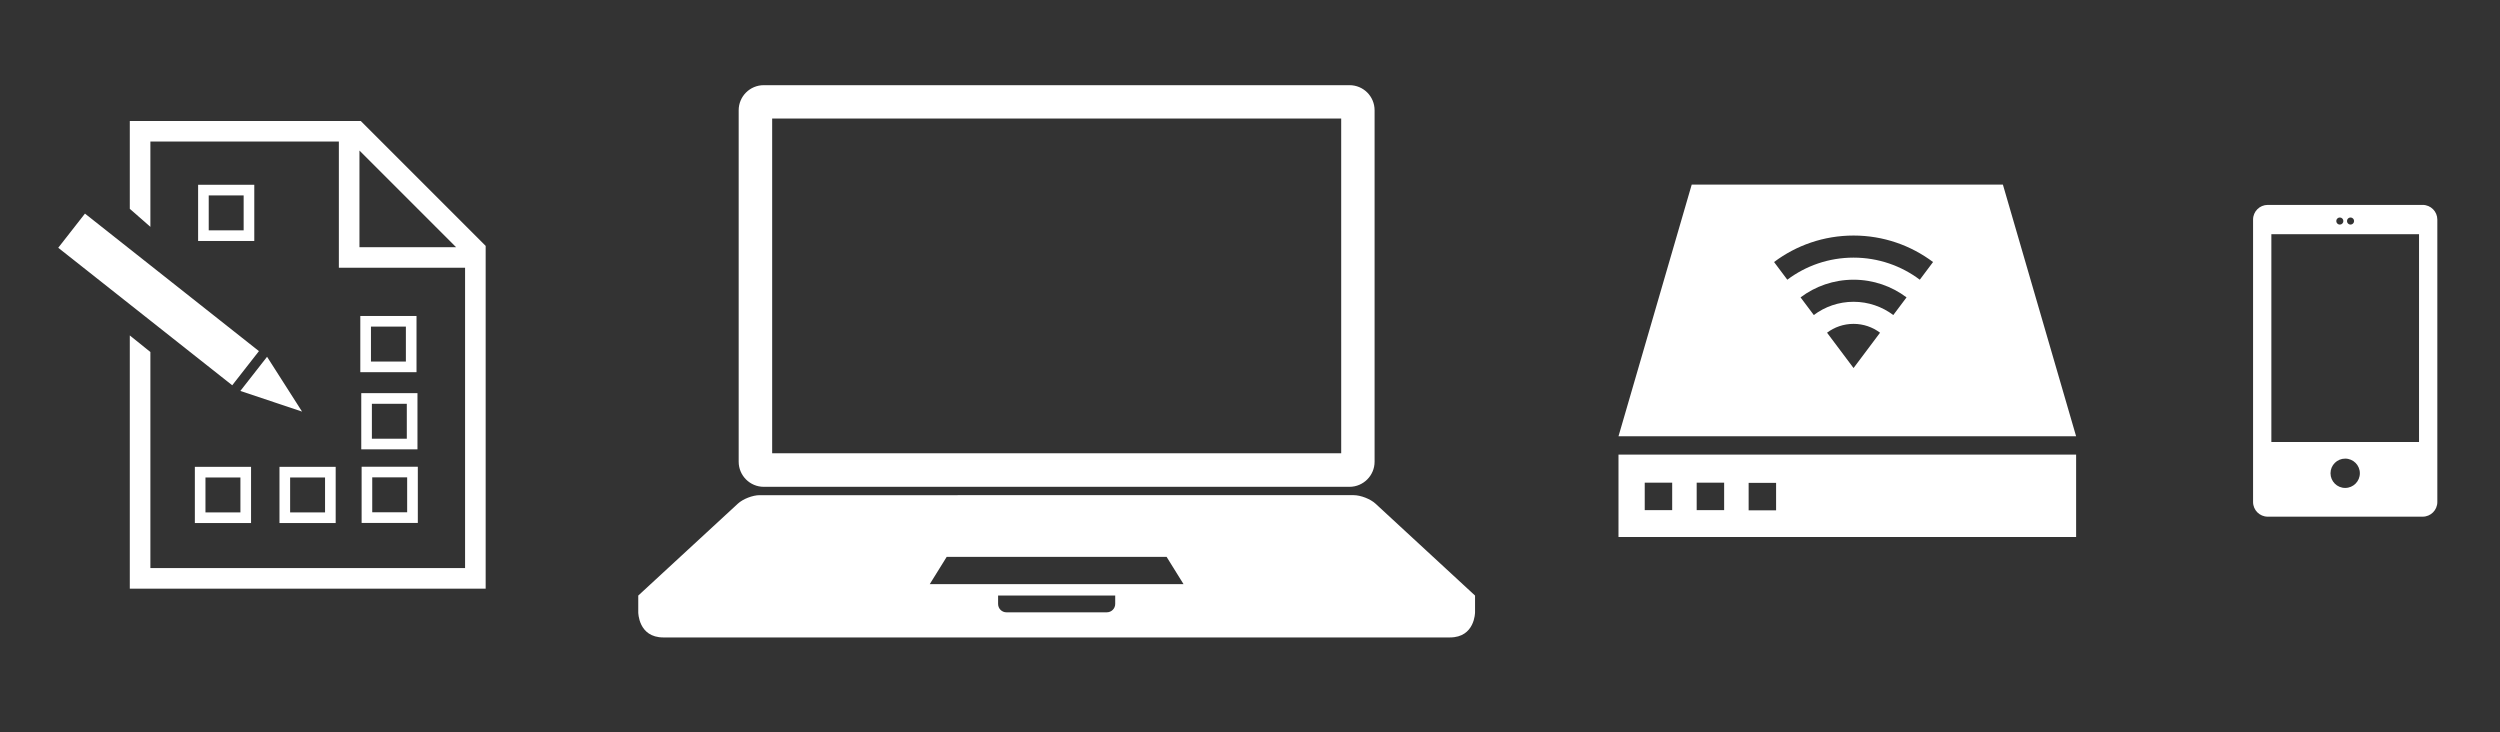
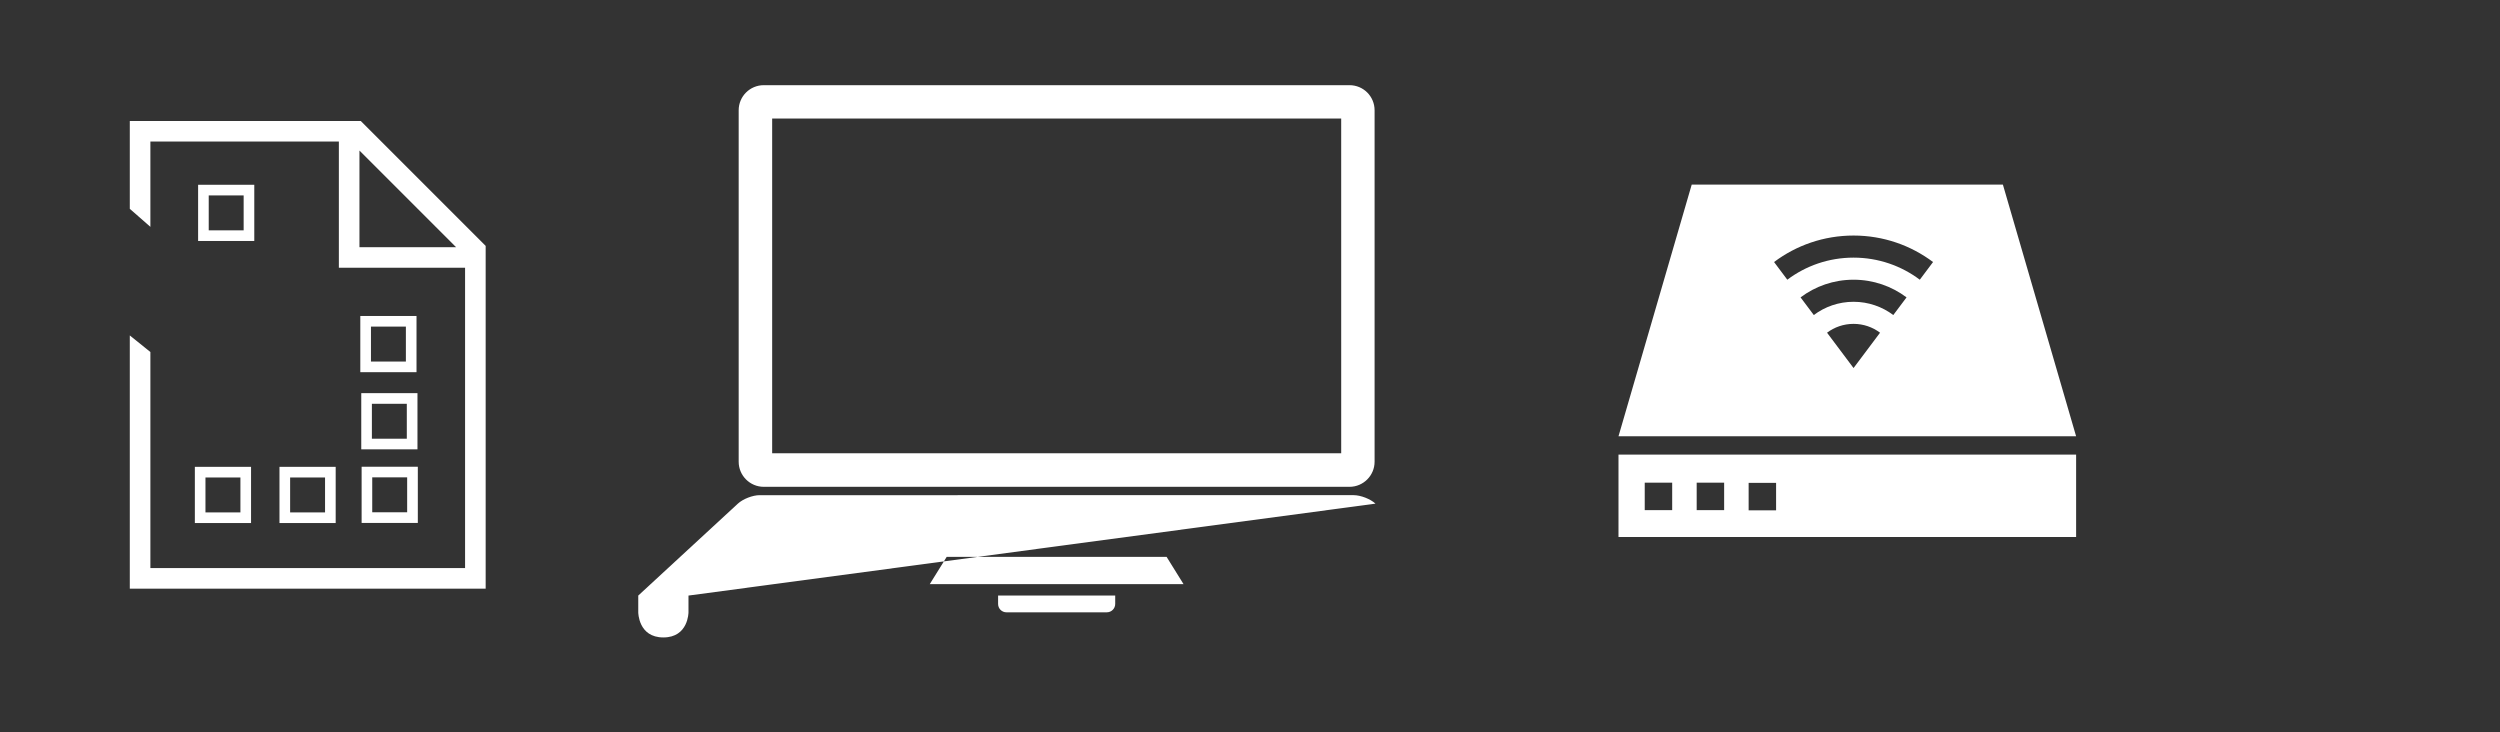
- <svg xmlns="http://www.w3.org/2000/svg" xmlns:ns1="http://www.inkscape.org/namespaces/inkscape" xmlns:ns2="http://sodipodi.sourceforge.net/DTD/sodipodi-0.dtd" xmlns:ns3="http://www.bohemiancoding.com/sketch/ns" width="1024" height="300" viewBox="0 0 270.933 79.375" version="1.1" id="svg242" ns1:version="0.92.4 (5da689c313, 2019-01-14)" ns2:docname="coordination.svg">
+ <svg xmlns="http://www.w3.org/2000/svg" xmlns:ns1="http://www.inkscape.org/namespaces/inkscape" xmlns:ns2="http://sodipodi.sourceforge.net/DTD/sodipodi-0.dtd" width="1024" height="300" viewBox="0 0 270.933 79.375" version="1.1" id="svg242" ns1:version="0.92.4 (5da689c313, 2019-01-14)" ns2:docname="coordination.svg">
  <rect x="0" y="0" width="270.933" height="79.375" fill="#333333" stroke="none" />
  <defs id="defs236" />
  <ns2:namedview id="base" pagecolor="#000000" bordercolor="#666666" borderopacity="1.0" ns1:pageopacity="0" ns1:pageshadow="2" ns1:zoom="0.35" ns1:cx="342.21191" ns1:cy="331.42857" ns1:document-units="mm" ns1:current-layer="layer1" showgrid="false" units="px" ns1:pagecheckerboard="false" ns1:window-width="1366" ns1:window-height="744" ns1:window-x="0" ns1:window-y="24" ns1:window-maximized="1" />
  <g ns1:label="Layer 1" ns1:groupmode="layer" id="layer1" transform="translate(0,-217.625)">
    <g id="g11148" transform="matrix(1.277,0,0,1.277,-39.845,2.967)">
      <g transform="matrix(1.228,0,0,1.228,-24.192,-48.748)" id="g11132">
        <path ns1:connector-curvature="0" d="M 138.371,182.469 H 97.893 c -0.957,0 -1.735,0.774 -1.735,1.736 v 0.573 23.713 c 0,0.957 0.778,1.735 1.735,1.735 h 0.579 39.325 0.573 c 0.957,0 1.735,-0.778 1.735,-1.735 v -23.714 -0.573 c -7.2e-4,-0.962 -0.774,-1.735 -1.735,-1.735 z m -0.573,25.44 H 98.472 v -23.133 h 39.325 z" id="path6715" style="fill:#ffffff;stroke-width:0.712" />
-         <path ns1:connector-curvature="0" d="m 140.168,211.389 c -0.348,-0.322 -1.028,-0.586 -1.502,-0.586 H 97.602 c -0.476,0 -1.152,0.264 -1.5,0.586 l -6.884,6.352 v 1.158 c 0,0 0,1.736 1.735,1.736 h 54.358 c 1.736,0 1.736,-1.736 1.736,-1.736 v -1.158 z m -29.633,3.677 h 15.196 l 1.172,1.887 h -17.54 z m 11.645,3.256 c 0,0.317 -0.26,0.577 -0.578,0.577 h -6.939 c -0.32,0 -0.577,-0.259 -0.577,-0.577 v -0.581 h 8.094 z" id="path6717" style="fill:#ffffff;stroke-width:0.712" />
+         <path ns1:connector-curvature="0" d="m 140.168,211.389 c -0.348,-0.322 -1.028,-0.586 -1.502,-0.586 H 97.602 c -0.476,0 -1.152,0.264 -1.5,0.586 l -6.884,6.352 v 1.158 c 0,0 0,1.736 1.735,1.736 c 1.736,0 1.736,-1.736 1.736,-1.736 v -1.158 z m -29.633,3.677 h 15.196 l 1.172,1.887 h -17.54 z m 11.645,3.256 c 0,0.317 -0.26,0.577 -0.578,0.577 h -6.939 c -0.32,0 -0.577,-0.259 -0.577,-0.577 v -0.581 h 8.094 z" id="path6717" style="fill:#ffffff;stroke-width:0.712" />
      </g>
-       <path style="fill:#ffffff;stroke-width:0.265" id="path7488" d="m 236.801,185.485 h -13.146 c -0.688,0 -1.245,0.557 -1.245,1.244 v 23.97 c 0,0.687 0.557,1.244 1.245,1.244 h 13.147 c 0.688,0 1.245,-0.557 1.245,-1.244 v -23.97 c -2.7e-4,-0.687 -0.558,-1.244 -1.245,-1.244 z m -6.12,1.068 c 0.167,0 0.302,0.135 0.302,0.301 0,0.166 -0.135,0.302 -0.302,0.302 -0.166,0 -0.301,-0.135 -0.301,-0.302 0,-0.166 0.135,-0.301 0.301,-0.301 z m -0.908,0 c 0.166,0 0.301,0.135 0.301,0.301 0,0.166 -0.135,0.302 -0.301,0.302 -0.167,0 -0.302,-0.135 -0.302,-0.302 2.7e-4,-0.166 0.135,-0.301 0.302,-0.301 z m 0.454,22.951 c -0.688,0 -1.245,-0.557 -1.245,-1.245 0,-0.687 0.557,-1.243 1.245,-1.243 0.687,0 1.245,0.557 1.245,1.243 0,0.688 -0.557,1.245 -1.245,1.245 z m 6.267,-3.897 H 223.962 v -17.634 h 12.533 z" ns1:connector-curvature="0" />
      <g style="fill:#ffffff" transform="matrix(1.234,0,0,1.234,-169.916,2.432)" id="g14956">
        <path style="fill:#ffffff;fill-rule:evenodd;stroke:none;stroke-width:0.323" d="m 171.907,142.569 v 6.041 l 1.416,1.24 v -5.866 h 12.962 v 8.68 h 8.68 v 20.654 h -21.642 v -14.86 l -1.416,-1.14 v 17.416 h 24.474 v -23.574 l -8.591,-8.591 z m 15.794,2.035 6.646,6.646 h -6.646 z" id="path12" ns1:connector-curvature="0" ns2:nodetypes="cccccccccccccccccccc" />
-         <path d="m 168.823,148.939 11.965,9.458 -1.837,2.349 -11.966,-9.457 z m 12.524,9.847 2.407,3.77 -4.244,-1.421 z" ns3:type="MSShapeGroup" id="path12-3" ns1:connector-curvature="0" ns2:nodetypes="ccccccccc" style="fill:#ffffff;stroke-width:0.14" />
        <path style="color:#000000;font-style:normal;font-variant:normal;font-weight:normal;font-stretch:normal;font-size:medium;line-height:normal;font-family:sans-serif;font-variant-ligatures:normal;font-variant-position:normal;font-variant-caps:normal;font-variant-numeric:normal;font-variant-alternates:normal;font-feature-settings:normal;text-indent:0;text-align:start;text-decoration:none;text-decoration-line:none;text-decoration-style:solid;text-decoration-color:#000000;letter-spacing:normal;word-spacing:normal;text-transform:none;writing-mode:lr-tb;direction:ltr;text-orientation:mixed;dominant-baseline:auto;baseline-shift:baseline;text-anchor:start;white-space:normal;shape-padding:0;clip-rule:nonzero;display:inline;overflow:visible;visibility:visible;opacity:1;isolation:auto;mix-blend-mode:normal;color-interpolation:sRGB;color-interpolation-filters:linearRGB;solid-color:#000000;solid-opacity:1;vector-effect:none;fill:#ffffff;fill-opacity:1;fill-rule:nonzero;stroke:none;stroke-width:0.731;stroke-linecap:round;stroke-linejoin:miter;stroke-miterlimit:4;stroke-dasharray:none;stroke-dashoffset:0;stroke-opacity:1;color-rendering:auto;image-rendering:auto;shape-rendering:auto;text-rendering:auto;enable-background:accumulate" d="m 187.826,161.287 v 0.365 3.5 h 3.865 v -3.865 z m 0.73,0.732 h 2.402 v 2.402 h -2.402 z" id="rect14280-5" ns1:connector-curvature="0" />
        <path style="color:#000000;font-style:normal;font-variant:normal;font-weight:normal;font-stretch:normal;font-size:medium;line-height:normal;font-family:sans-serif;font-variant-ligatures:normal;font-variant-position:normal;font-variant-caps:normal;font-variant-numeric:normal;font-variant-alternates:normal;font-feature-settings:normal;text-indent:0;text-align:start;text-decoration:none;text-decoration-line:none;text-decoration-style:solid;text-decoration-color:#000000;letter-spacing:normal;word-spacing:normal;text-transform:none;writing-mode:lr-tb;direction:ltr;text-orientation:mixed;dominant-baseline:auto;baseline-shift:baseline;text-anchor:start;white-space:normal;shape-padding:0;clip-rule:nonzero;display:inline;overflow:visible;visibility:visible;opacity:1;isolation:auto;mix-blend-mode:normal;color-interpolation:sRGB;color-interpolation-filters:linearRGB;solid-color:#000000;solid-opacity:1;vector-effect:none;fill:#ffffff;fill-opacity:1;fill-rule:nonzero;stroke:none;stroke-width:0.731;stroke-linecap:round;stroke-linejoin:miter;stroke-miterlimit:4;stroke-dasharray:none;stroke-dashoffset:0;stroke-opacity:1;color-rendering:auto;image-rendering:auto;shape-rendering:auto;text-rendering:auto;enable-background:accumulate" d="m 187.85,166.348 v 0.365 3.5 h 3.865 v -3.865 z m 0.73,0.73 h 2.402 v 2.402 h -2.402 z" id="rect14280-5-2" ns1:connector-curvature="0" />
        <path style="color:#000000;font-style:normal;font-variant:normal;font-weight:normal;font-stretch:normal;font-size:medium;line-height:normal;font-family:sans-serif;font-variant-ligatures:normal;font-variant-position:normal;font-variant-caps:normal;font-variant-numeric:normal;font-variant-alternates:normal;font-feature-settings:normal;text-indent:0;text-align:start;text-decoration:none;text-decoration-line:none;text-decoration-style:solid;text-decoration-color:#000000;letter-spacing:normal;word-spacing:normal;text-transform:none;writing-mode:lr-tb;direction:ltr;text-orientation:mixed;dominant-baseline:auto;baseline-shift:baseline;text-anchor:start;white-space:normal;shape-padding:0;clip-rule:nonzero;display:inline;overflow:visible;visibility:visible;opacity:1;isolation:auto;mix-blend-mode:normal;color-interpolation:sRGB;color-interpolation-filters:linearRGB;solid-color:#000000;solid-opacity:1;vector-effect:none;fill:#ffffff;fill-opacity:1;fill-rule:nonzero;stroke:none;stroke-width:0.731;stroke-linecap:round;stroke-linejoin:miter;stroke-miterlimit:4;stroke-dasharray:none;stroke-dashoffset:0;stroke-opacity:1;color-rendering:auto;image-rendering:auto;shape-rendering:auto;text-rendering:auto;enable-background:accumulate" d="m 187.76,155.98 v 0.365 3.5 h 3.865 v -3.865 z m 0.732,0.73 h 2.402 v 2.404 h -2.402 z" id="rect14280-5-9" ns1:connector-curvature="0" />
        <path style="color:#000000;font-style:normal;font-variant:normal;font-weight:normal;font-stretch:normal;font-size:medium;line-height:normal;font-family:sans-serif;font-variant-ligatures:normal;font-variant-position:normal;font-variant-caps:normal;font-variant-numeric:normal;font-variant-alternates:normal;font-feature-settings:normal;text-indent:0;text-align:start;text-decoration:none;text-decoration-line:none;text-decoration-style:solid;text-decoration-color:#000000;letter-spacing:normal;word-spacing:normal;text-transform:none;writing-mode:lr-tb;direction:ltr;text-orientation:mixed;dominant-baseline:auto;baseline-shift:baseline;text-anchor:start;white-space:normal;shape-padding:0;clip-rule:nonzero;display:inline;overflow:visible;visibility:visible;opacity:1;isolation:auto;mix-blend-mode:normal;color-interpolation:sRGB;color-interpolation-filters:linearRGB;solid-color:#000000;solid-opacity:1;vector-effect:none;fill:#ffffff;fill-opacity:1;fill-rule:nonzero;stroke:none;stroke-width:0.731;stroke-linecap:round;stroke-linejoin:miter;stroke-miterlimit:4;stroke-dasharray:none;stroke-dashoffset:0;stroke-opacity:1;color-rendering:auto;image-rendering:auto;shape-rendering:auto;text-rendering:auto;enable-background:accumulate" d="m 182.201,166.355 v 0.365 3.5 h 3.865 v -3.865 z m 0.732,0.732 h 2.402 v 2.402 h -2.402 z" id="rect14280-5-2-1" ns1:connector-curvature="0" />
        <path style="color:#000000;font-style:normal;font-variant:normal;font-weight:normal;font-stretch:normal;font-size:medium;line-height:normal;font-family:sans-serif;font-variant-ligatures:normal;font-variant-position:normal;font-variant-caps:normal;font-variant-numeric:normal;font-variant-alternates:normal;font-feature-settings:normal;text-indent:0;text-align:start;text-decoration:none;text-decoration-line:none;text-decoration-style:solid;text-decoration-color:#000000;letter-spacing:normal;word-spacing:normal;text-transform:none;writing-mode:lr-tb;direction:ltr;text-orientation:mixed;dominant-baseline:auto;baseline-shift:baseline;text-anchor:start;white-space:normal;shape-padding:0;clip-rule:nonzero;display:inline;overflow:visible;visibility:visible;opacity:1;isolation:auto;mix-blend-mode:normal;color-interpolation:sRGB;color-interpolation-filters:linearRGB;solid-color:#000000;solid-opacity:1;vector-effect:none;fill:#ffffff;fill-opacity:1;fill-rule:nonzero;stroke:none;stroke-width:0.731;stroke-linecap:round;stroke-linejoin:miter;stroke-miterlimit:4;stroke-dasharray:none;stroke-dashoffset:0;stroke-opacity:1;color-rendering:auto;image-rendering:auto;shape-rendering:auto;text-rendering:auto;enable-background:accumulate" d="m 176.381,166.355 v 0.365 3.5 h 3.865 v -3.865 z m 0.73,0.732 h 2.404 v 2.402 h -2.404 z" id="rect14280-5-2-1-2" ns1:connector-curvature="0" />
        <path style="color:#000000;font-style:normal;font-variant:normal;font-weight:normal;font-stretch:normal;font-size:medium;line-height:normal;font-family:sans-serif;font-variant-ligatures:normal;font-variant-position:normal;font-variant-caps:normal;font-variant-numeric:normal;font-variant-alternates:normal;font-feature-settings:normal;text-indent:0;text-align:start;text-decoration:none;text-decoration-line:none;text-decoration-style:solid;text-decoration-color:#000000;letter-spacing:normal;word-spacing:normal;text-transform:none;writing-mode:lr-tb;direction:ltr;text-orientation:mixed;dominant-baseline:auto;baseline-shift:baseline;text-anchor:start;white-space:normal;shape-padding:0;clip-rule:nonzero;display:inline;overflow:visible;visibility:visible;opacity:1;isolation:auto;mix-blend-mode:normal;color-interpolation:sRGB;color-interpolation-filters:linearRGB;solid-color:#000000;solid-opacity:1;vector-effect:none;fill:#ffffff;fill-opacity:1;fill-rule:nonzero;stroke:none;stroke-width:0.731;stroke-linecap:round;stroke-linejoin:miter;stroke-miterlimit:4;stroke-dasharray:none;stroke-dashoffset:0;stroke-opacity:1;color-rendering:auto;image-rendering:auto;shape-rendering:auto;text-rendering:auto;enable-background:accumulate" d="m 176.605,146.957 v 0.365 3.5 h 3.863 v -3.865 z m 0.73,0.732 h 2.402 v 2.402 h -2.402 z" id="rect14280-5-2-1-2-7" ns1:connector-curvature="0" />
      </g>
      <path ns1:connector-curvature="0" id="path23076-3-2" d="m 174.77,183.762 -6.214,21.36 h 38.837 l -6.214,-21.36 z m 13.734,4.323 c 2.532,0 4.867,0.837 6.747,2.248 l -1.124,1.5 c -1.566,-1.176 -3.513,-1.874 -5.622,-1.874 -2.11,0 -4.056,0.697 -5.622,1.874 l -1.124,-1.5 c 1.879,-1.412 4.215,-2.248 6.747,-2.248 z m 0,3.748 c 1.688,0 3.245,0.558 4.498,1.499 l -1.124,1.499 c -0.94,-0.706 -2.108,-1.124 -3.373,-1.124 -1.266,0 -2.434,0.418 -3.373,1.124 l -1.124,-1.499 c 1.253,-0.941 2.81,-1.499 4.498,-1.499 z m 0,3.748 c 0.844,0 1.623,0.279 2.249,0.75 l -2.249,2.999 -2.249,-2.999 c 0.626,-0.471 1.405,-0.75 2.249,-0.75 z m -19.948,11.095 v 6.99 h 38.837 v -6.99 z m 2.227,2.382 h 2.33 v 2.331 h -2.33 z m 4.409,0 h 2.33 v 2.331 h -2.33 z m 4.409,0.018 h 2.33 v 2.33 h -2.33 z" style="opacity:1;fill:#ffffff;fill-opacity:1;stroke:none;stroke-width:1.112;stroke-miterlimit:4;stroke-dasharray:none;stroke-dashoffset:0;stroke-opacity:1" />
    </g>
  </g>
</svg>